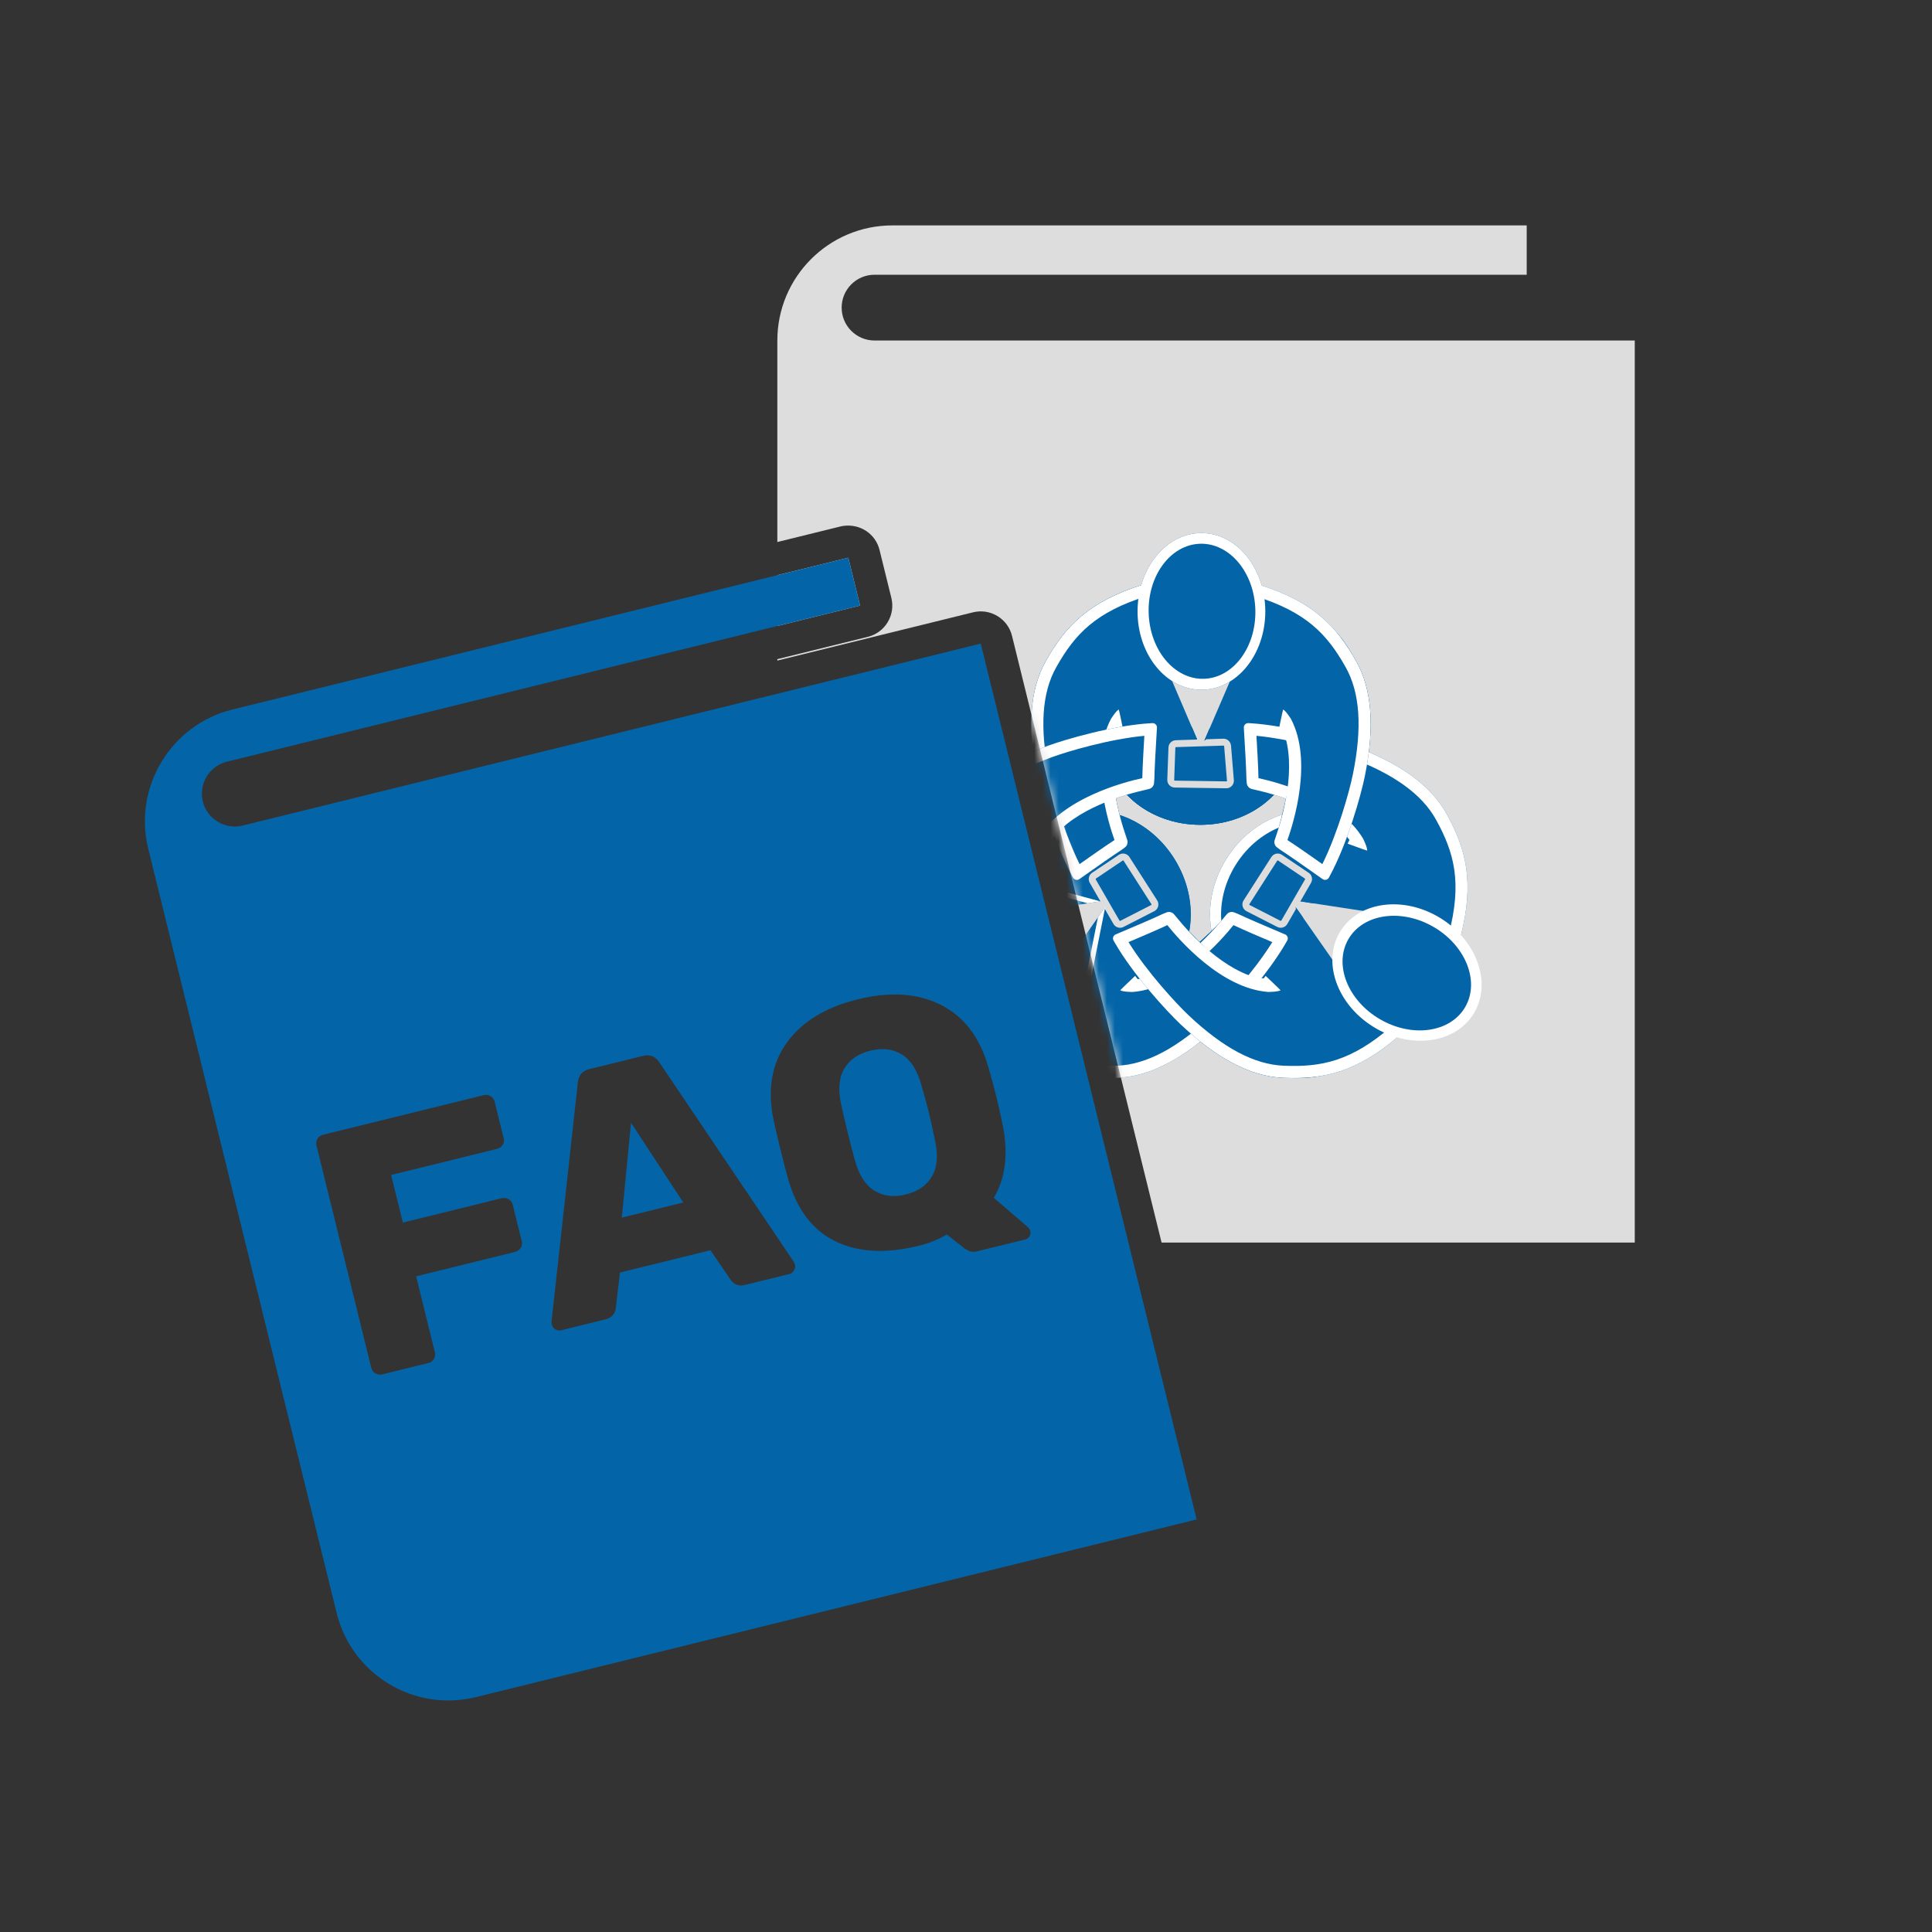
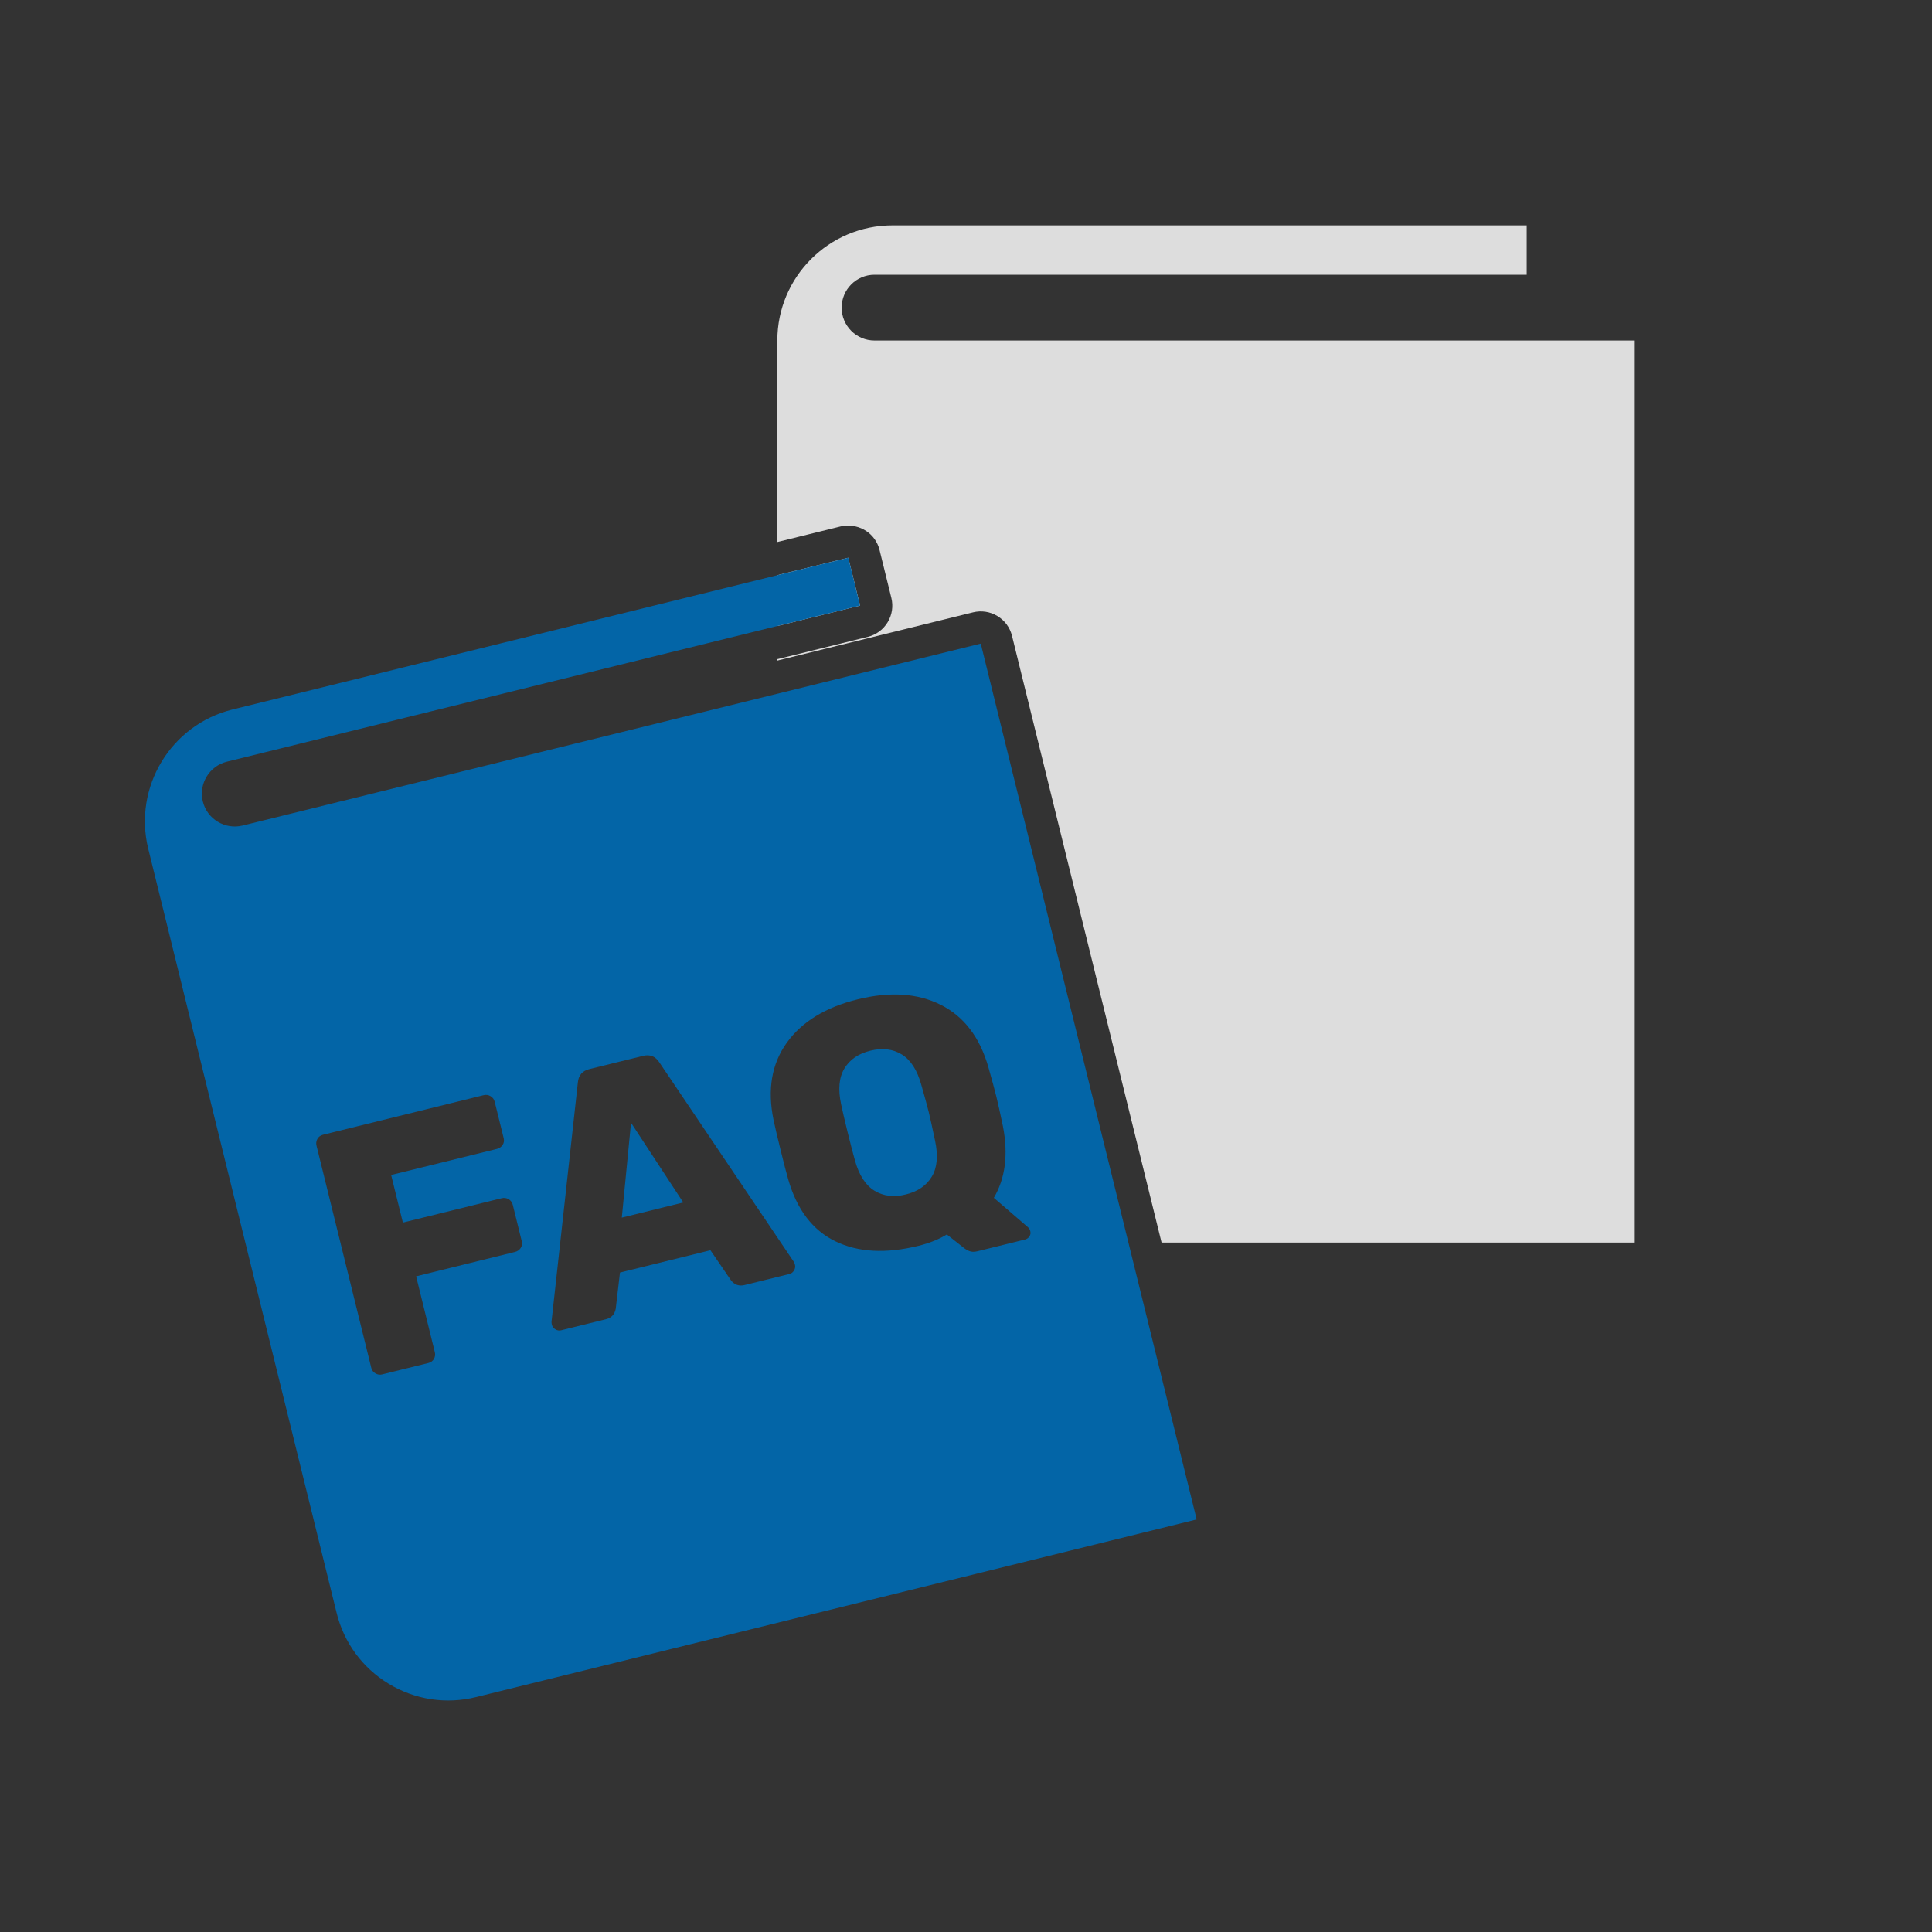
<svg xmlns="http://www.w3.org/2000/svg" width="240" height="240" viewBox="0 0 240 240" fill="none">
  <rect x="0" y="0" width="240" height="240" fill="#333333" stroke="none" />
  <path d="M128.956 42.299H108.638C106.382 42.299 104.553 40.47 104.553 38.214C104.553 35.957 106.382 34.128 108.638 34.128H189.653V28H110.863C102.966 28 96.564 34.402 96.564 42.299V67.332L104.42 65.395C104.453 65.387 104.488 65.379 104.522 65.373L104.724 65.334C106.862 65.028 108.767 66.322 109.26 68.321L110.727 74.272C110.983 75.308 110.82 76.383 110.267 77.298C109.714 78.212 108.838 78.857 107.801 79.112L96.564 81.882V82.059L120.876 76.065C121.911 75.81 122.986 75.973 123.902 76.526C124.816 77.078 125.461 77.954 125.717 78.991L144.295 154.355H203.076V42.299H128.956Z" fill="#DDDDDD" />
  <path d="M105.377 69.282L105.326 69.291L96.564 71.451V77.763L106.844 75.228L105.377 69.282Z" fill="#DDDDDD" />
  <mask id="mask0_504_21" style="mask-type:alpha" maskUnits="userSpaceOnUse" x="96" y="28" width="108" height="127">
-     <path d="M128.956 42.299H108.638C106.382 42.299 104.553 40.47 104.553 38.214C104.553 35.957 106.382 34.128 108.638 34.128H189.653V28H110.863C102.966 28 96.564 34.402 96.564 42.299V67.332L104.42 65.395C104.453 65.387 104.488 65.379 104.522 65.373L104.724 65.334C106.862 65.028 108.767 66.322 109.26 68.321L110.727 74.272C110.983 75.308 110.82 76.383 110.267 77.298C109.714 78.212 108.838 78.857 107.801 79.112L96.564 81.882V82.059L120.876 76.065C121.911 75.81 122.986 75.973 123.902 76.526C124.816 77.078 125.461 77.954 125.717 78.991L144.295 154.355H203.076V42.299H128.956Z" fill="#DDDDDD" />
-   </mask>
+     </mask>
  <g mask="url(#mask0_504_21)">
    <path d="M139.065 114.355L136.116 109.242C136.095 109.206 136.106 109.159 136.141 109.135L139.466 106.901C139.489 106.886 139.512 106.886 139.527 106.889C139.542 106.893 139.563 106.901 139.579 106.925L143.03 112.312C143.051 112.336 143.044 112.361 143.04 112.377C143.035 112.393 143.025 112.414 142.998 112.427L139.172 114.386C139.133 114.406 139.086 114.389 139.065 114.355Z" fill="#0365A7" />
    <path d="M151.594 127.233C153.269 125.655 157.475 121.089 159.784 117.049L159.902 116.842C160.063 116.561 159.942 116.203 159.643 116.077L159.423 115.985C157.185 115.045 154.74 113.986 153.797 113.536C153.717 113.498 153.515 113.418 153.311 113.34C152.986 113.217 152.619 113.31 152.393 113.575C152.254 113.739 152.103 113.917 151.997 114.048C151.12 115.129 148.921 117.659 146.163 119.526C148.524 116.103 148.568 111.012 145.915 106.733C143.341 102.582 138.954 100.366 134.937 100.778C137.756 99.246 140.828 98.447 142.14 98.153C142.305 98.116 142.531 98.06 142.74 98.008C143.077 97.924 143.324 97.636 143.358 97.29C143.379 97.073 143.398 96.856 143.399 96.768C143.414 95.723 143.553 93.062 143.706 90.639L143.721 90.401C143.741 90.078 143.474 89.81 143.151 89.829L142.913 89.843C138.268 90.116 132.309 91.854 130.15 92.653C124.26 94.833 120.458 97.599 118.526 101.109C116.138 105.45 115.019 109.531 116.816 116.456L124.344 128.596C129.748 133.285 133.902 134.096 138.852 133.886C142.855 133.716 147.023 131.54 151.594 127.233ZM143.389 113.19L139.562 115.149C139.117 115.377 138.571 115.21 138.323 114.783L137.186 112.812L132.489 119.544L128.405 113.234L136.7 111.97L135.374 109.67C135.128 109.245 135.256 108.697 135.663 108.423L138.988 106.19C139.199 106.048 139.452 105.998 139.701 106.05C139.95 106.102 140.163 106.248 140.3 106.462L143.751 111.85C143.754 111.854 143.756 111.857 143.759 111.861C143.895 112.082 143.935 112.35 143.867 112.6C143.798 112.855 143.624 113.07 143.389 113.19Z" fill="#0365A7" />
    <path d="M127.635 127.555C132.204 124.722 134.035 119.406 131.725 115.682C129.416 111.958 123.84 111.236 119.272 114.069C114.703 116.902 112.872 122.217 115.182 125.941C117.491 129.665 123.067 130.388 127.635 127.555Z" fill="white" />
    <path d="M126.82 126.607C130.822 124.271 132.57 119.813 130.724 116.651C128.878 113.489 124.137 112.819 120.135 115.156C116.133 117.492 114.385 121.95 116.231 125.112C118.077 128.274 122.818 128.944 126.82 126.607Z" fill="#0365A7" />
    <path d="M145.915 106.733C142.503 101.231 135.905 99.125 131.206 102.039C130.753 102.32 130.325 102.643 129.932 103.002L130.858 104.017C131.189 103.716 131.55 103.443 131.931 103.207C135.985 100.693 141.734 102.599 144.747 107.457C147.759 112.315 146.911 118.313 142.857 120.827C142.358 121.136 141.822 121.385 141.263 121.567L141.688 122.874C142.351 122.658 142.988 122.362 143.581 121.995C148.28 119.081 149.326 112.235 145.915 106.733Z" fill="#0365A7" />
    <path d="M135.11 112.212L125.756 109.688L124.512 111.985C124.468 112.066 124.391 112.124 124.301 112.145C124.212 112.165 124.117 112.147 124.042 112.093L122.357 110.888C120.953 112.613 119.625 114.831 119.314 115.535L118.725 115.276C119.072 114.49 120.522 112.069 122.055 110.245C122.163 110.116 122.351 110.093 122.488 110.19L124.12 111.358L125.312 109.158C125.383 109.027 125.534 108.962 125.678 109.001L136.687 111.972L135.11 112.212Z" fill="white" />
    <path d="M132.311 126.69C129.995 127.253 127.183 127.475 126.324 127.436L126.353 126.794C127.122 126.829 129.7 126.624 131.869 126.133L131.539 124.088C131.524 123.997 131.549 123.904 131.608 123.833C131.666 123.762 131.752 123.719 131.845 123.716L134.455 123.622L136.384 113.961L137.302 112.645L135.036 123.997C135.007 124.143 134.881 124.25 134.732 124.256L132.232 124.345L132.552 126.327C132.579 126.492 132.474 126.651 132.311 126.69Z" fill="white" />
    <path d="M151.985 92.621L146.086 92.81C146.044 92.811 146.01 92.845 146.008 92.887L145.862 96.89C145.861 96.918 145.873 96.937 145.884 96.948C145.895 96.959 145.913 96.973 145.941 96.973L152.338 97.067C152.37 97.072 152.387 97.053 152.399 97.041C152.41 97.029 152.422 97.009 152.42 96.98L152.068 92.695C152.064 92.653 152.025 92.621 151.985 92.621Z" fill="#DDDDDD" />
    <path d="M168.471 82.147C166.041 77.829 163.163 74.727 156.33 72.605H142.046C135.213 74.727 132.334 77.829 129.904 82.147C127.939 85.638 127.592 90.328 128.843 96.482C129.302 98.737 130.966 104.718 133.182 108.81L133.295 109.019C133.449 109.304 133.818 109.389 134.082 109.202L134.276 109.064C136.254 107.657 138.443 106.137 139.323 105.573C139.397 105.525 139.571 105.395 139.745 105.263C140.021 105.052 140.135 104.69 140.029 104.359C139.964 104.154 139.892 103.933 139.836 103.773C139.395 102.503 138.455 99.472 138.271 96.268C140.038 99.899 144.233 102.459 149.117 102.459C154.152 102.459 158.456 99.738 160.121 95.928C159.987 99.256 158.996 102.458 158.54 103.773C158.484 103.933 158.412 104.154 158.346 104.359C158.24 104.69 158.354 105.052 158.631 105.263C158.804 105.395 158.978 105.525 159.053 105.573C159.933 106.137 162.121 107.657 164.1 109.064L164.294 109.202C164.558 109.389 164.926 109.304 165.081 109.019L165.194 108.81C167.41 104.718 169.074 98.737 169.533 96.482C170.784 90.328 170.437 85.638 168.471 82.147ZM153.025 97.627C152.848 97.816 152.599 97.924 152.34 97.924C152.335 97.924 152.331 97.924 152.326 97.924L145.929 97.831C145.674 97.827 145.438 97.723 145.262 97.539C145.087 97.354 144.996 97.113 145.005 96.859L145.151 92.856C145.169 92.365 145.568 91.969 146.059 91.953L148.712 91.868L145.415 84.152L152.93 84.298L149.683 91.837L151.958 91.764C152.451 91.751 152.881 92.126 152.922 92.625L153.274 96.909C153.296 97.172 153.205 97.434 153.025 97.627Z" fill="#DDDDDD" />
    <path d="M149.245 85.684C153.627 85.684 157.18 81.326 157.18 75.951C157.18 70.575 153.627 66.217 149.245 66.217C144.863 66.217 141.311 70.575 141.311 75.951C141.311 81.326 144.863 85.684 149.245 85.684Z" fill="#0365A7" />
    <path d="M149.541 84.323C153.201 84.225 156.068 80.39 155.945 75.757C155.821 71.125 152.754 67.448 149.093 67.546C145.433 67.644 142.566 71.478 142.69 76.111C142.813 80.744 145.88 84.42 149.541 84.323Z" fill="#DDDDDD" />
    <path d="M139.523 90.652C139.523 90.652 139.053 88.35 138.979 88.134C138.609 88.335 137.991 89.337 137.991 89.337C135.29 94.525 137.664 102.157 138.447 104.356C137.385 105.037 135.349 106.466 134.11 107.342C132.17 103.449 130.73 98.232 130.313 96.183C129.137 90.397 129.431 86.047 131.212 82.883C133.519 78.783 136.104 76.021 142.491 74.038L142.046 72.605C135.213 74.727 132.334 77.829 129.904 82.147C127.939 85.638 127.592 90.328 128.843 96.482C129.302 98.737 130.966 104.718 133.182 108.81L133.295 109.019C133.449 109.304 133.818 109.389 134.082 109.202L134.276 109.064C136.254 107.657 138.443 106.137 139.323 105.573C139.397 105.525 139.571 105.395 139.745 105.263C140.021 105.052 140.135 104.69 140.029 104.359C139.964 104.154 139.892 103.933 139.836 103.773C139.133 101.749 137.16 95.249 139.009 90.708L139.523 90.652Z" fill="#0365A7" />
    <path d="M149.117 102.459C142.643 102.459 137.376 97.961 137.376 92.433C137.376 91.9 137.426 91.365 137.523 90.842L138.875 91.094C138.792 91.534 138.751 91.984 138.751 92.433C138.751 97.204 143.401 101.085 149.117 101.085C154.833 101.085 159.484 97.204 159.484 92.433C159.484 91.846 159.413 91.259 159.273 90.689L160.607 90.361C160.774 91.038 160.858 91.735 160.858 92.433C160.858 97.961 155.591 102.459 149.117 102.459Z" fill="#0365A7" />
    <path d="M148.08 90.389L141.005 83.77L142.301 81.502C142.347 81.422 142.356 81.326 142.326 81.239C142.296 81.152 142.231 81.081 142.145 81.046L140.233 80.249C140.959 78.146 142.144 75.849 142.579 75.213L142.048 74.85C141.563 75.559 140.27 78.066 139.528 80.331C139.475 80.49 139.554 80.663 139.709 80.728L141.562 81.499L140.32 83.672C140.246 83.801 140.271 83.964 140.38 84.066L148.706 91.856L148.08 90.389Z" fill="#0365A7" />
    <path d="M158.909 80.38C158.166 78.116 156.873 75.608 156.388 74.899L155.857 75.262C156.292 75.898 157.477 78.195 158.203 80.299L156.291 81.095C156.206 81.131 156.14 81.201 156.11 81.288C156.08 81.375 156.09 81.471 156.135 81.551L157.432 83.819L150.238 90.55L149.603 92.024L158.057 84.115C158.165 84.013 158.19 83.85 158.116 83.721L156.874 81.549L158.727 80.777C158.882 80.712 158.961 80.539 158.909 80.38Z" fill="#0365A7" />
    <path d="M151.985 92.621L146.086 92.81C146.044 92.811 146.01 92.845 146.008 92.887L145.862 96.89C145.861 96.918 145.873 96.937 145.884 96.948C145.895 96.959 145.913 96.973 145.941 96.973L152.338 97.067C152.37 97.072 152.387 97.053 152.399 97.041C152.41 97.029 152.422 97.009 152.42 96.98L152.068 92.695C152.064 92.653 152.025 92.621 151.985 92.621Z" fill="#0365A7" />
    <path d="M168.471 82.147C166.041 77.829 163.163 74.727 156.33 72.605H142.046C135.213 74.727 132.334 77.829 129.904 82.147C127.939 85.638 127.592 90.328 128.843 96.482C129.302 98.737 130.966 104.718 133.182 108.81L133.295 109.019C133.449 109.304 133.818 109.389 134.082 109.202L134.276 109.064C136.254 107.657 138.443 106.137 139.323 105.573C139.397 105.525 139.571 105.395 139.745 105.263C140.021 105.052 140.135 104.69 140.029 104.359C139.964 104.154 139.892 103.933 139.836 103.773C139.395 102.503 138.455 99.472 138.271 96.268C140.038 99.899 144.233 102.459 149.117 102.459C154.152 102.459 158.456 99.738 160.121 95.928C159.987 99.256 158.996 102.458 158.54 103.773C158.484 103.933 158.412 104.154 158.346 104.359C158.24 104.69 158.354 105.052 158.631 105.263C158.804 105.395 158.978 105.525 159.053 105.573C159.933 106.137 162.121 107.657 164.1 109.064L164.294 109.202C164.558 109.389 164.926 109.304 165.081 109.019L165.194 108.81C167.41 104.718 169.074 98.737 169.533 96.482C170.784 90.328 170.437 85.638 168.471 82.147ZM153.025 97.627C152.848 97.816 152.599 97.924 152.34 97.924C152.335 97.924 152.331 97.924 152.326 97.924L145.929 97.831C145.674 97.827 145.438 97.723 145.262 97.539C145.087 97.354 144.996 97.113 145.005 96.859L145.151 92.856C145.169 92.365 145.568 91.969 146.059 91.953L148.712 91.868L145.415 84.152L152.93 84.298L149.683 91.837L151.958 91.764C152.451 91.751 152.881 92.126 152.922 92.625L153.274 96.909C153.296 97.172 153.205 97.434 153.025 97.627Z" fill="#0365A7" />
    <path d="M139.523 90.652C139.523 90.652 139.053 88.35 138.979 88.134C138.609 88.335 137.991 89.337 137.991 89.337C135.29 94.525 137.664 102.157 138.447 104.356C137.385 105.037 135.349 106.466 134.11 107.342C132.17 103.449 130.73 98.232 130.313 96.183C129.137 90.397 129.431 86.047 131.212 82.883C133.519 78.783 136.104 76.021 142.491 74.038L142.046 72.605C135.213 74.727 132.334 77.829 129.904 82.147C127.939 85.638 127.592 90.328 128.843 96.482C129.302 98.737 130.966 104.718 133.182 108.81L133.295 109.019C133.449 109.304 133.818 109.389 134.082 109.202L134.276 109.064C136.254 107.657 138.443 106.137 139.323 105.573C139.397 105.525 139.571 105.395 139.745 105.263C140.021 105.052 140.135 104.69 140.029 104.359C139.964 104.154 139.892 103.933 139.836 103.773C139.133 101.749 137.16 95.249 139.009 90.708L139.523 90.652Z" fill="white" />
    <path d="M149.117 102.459C142.643 102.459 137.376 97.961 137.376 92.433C137.376 91.9 137.426 91.365 137.523 90.842L138.875 91.094C138.792 91.534 138.751 91.984 138.751 92.433C138.751 97.204 143.401 101.085 149.117 101.085C154.833 101.085 159.484 97.204 159.484 92.433C159.484 91.846 159.413 91.259 159.273 90.689L160.607 90.361C160.774 91.038 160.858 91.735 160.858 92.433C160.858 97.961 155.591 102.459 149.117 102.459Z" fill="#0365A7" />
    <path d="M148.08 90.389L141.005 83.77L142.301 81.502C142.347 81.422 142.356 81.326 142.326 81.239C142.296 81.152 142.231 81.081 142.145 81.046L140.233 80.249C140.959 78.146 142.144 75.849 142.579 75.213L142.048 74.85C141.563 75.559 140.27 78.066 139.528 80.331C139.475 80.49 139.554 80.663 139.709 80.728L141.562 81.499L140.32 83.672C140.246 83.801 140.271 83.964 140.38 84.066L148.706 91.856L148.08 90.389Z" fill="#0365A7" />
    <path d="M158.909 80.38C158.166 78.116 156.873 75.608 156.388 74.899L155.857 75.262C156.292 75.898 157.477 78.195 158.203 80.299L156.291 81.095C156.206 81.131 156.14 81.201 156.11 81.288C156.08 81.375 156.09 81.471 156.135 81.551L157.432 83.819L150.238 90.55L149.603 92.024L158.057 84.115C158.165 84.013 158.19 83.85 158.116 83.721L156.874 81.549L158.727 80.777C158.882 80.712 158.961 80.539 158.909 80.38Z" fill="#0365A7" />
    <path d="M149.245 85.684C153.627 85.684 157.18 81.326 157.18 75.951C157.18 70.575 153.627 66.217 149.245 66.217C144.863 66.217 141.311 70.575 141.311 75.951C141.311 81.326 144.863 85.684 149.245 85.684Z" fill="white" />
    <path d="M149.541 84.323C153.201 84.225 156.068 80.39 155.945 75.757C155.821 71.125 152.754 67.448 149.093 67.546C145.433 67.644 142.566 71.478 142.69 76.111C142.813 80.744 145.88 84.42 149.541 84.323Z" fill="#0365A7" />
    <path d="M127.098 106.949C128.038 106.429 128.89 105.785 129.584 105.026C130.433 104.098 130.86 102.937 131.895 102.114C132.862 101.344 139.158 98.448 142.14 98.153C142.308 98.136 142.531 98.06 142.74 98.008C143.077 97.924 143.324 97.636 143.358 97.29C143.379 97.073 143.398 96.856 143.399 96.768C143.414 95.723 143.553 93.062 143.706 90.639L143.721 90.401C143.741 90.078 143.474 89.81 143.151 89.829L142.913 89.843C138.268 90.116 132.309 91.854 130.15 92.653C124.26 94.833 120.458 97.599 118.527 101.109C118.315 101.493 118.164 101.967 118.072 102.398C118.017 102.656 118.005 102.921 117.995 103.185C117.978 103.666 117.969 104.151 118.051 104.626C118.139 105.131 118.327 105.613 118.542 106.078C118.741 106.511 118.966 106.936 119.264 107.308C119.562 107.679 119.938 107.998 120.381 108.174C121.452 108.598 122.715 108.462 123.801 108.208C124.949 107.939 126.066 107.521 127.098 106.949Z" fill="#0365A7" />
    <path d="M130.824 104.802C130.824 104.802 128.62 105.615 128.398 105.667C128.373 105.245 128.899 104.193 128.899 104.193C131.884 99.163 139.622 97.158 141.903 96.665C141.923 95.403 142.064 92.92 142.155 91.405C137.825 91.809 132.631 93.334 130.671 94.06C125.134 96.109 121.591 98.652 119.841 101.833C117.573 105.954 116.588 109.607 118.268 116.079L116.816 116.456C115.019 109.531 116.138 105.45 118.526 101.109C120.458 97.599 124.26 94.833 130.15 92.653C132.309 91.854 138.268 90.116 142.913 89.843L143.151 89.829C143.474 89.81 143.741 90.078 143.721 90.401L143.706 90.639C143.553 93.062 143.414 95.723 143.399 96.768C143.398 96.856 143.379 97.073 143.358 97.29C143.324 97.636 143.077 97.924 142.74 98.008C142.531 98.06 142.305 98.116 142.14 98.153C140.049 98.622 133.485 100.371 130.6 104.335L130.824 104.802Z" fill="white" />
    <path d="M159.169 114.355L162.118 109.242C162.139 109.206 162.128 109.159 162.093 109.135L158.769 106.901C158.746 106.886 158.723 106.886 158.708 106.889C158.692 106.893 158.671 106.901 158.656 106.925L155.205 112.312C155.184 112.336 155.191 112.361 155.195 112.377C155.199 112.393 155.21 112.414 155.236 112.427L159.063 114.386C159.101 114.406 159.148 114.389 159.169 114.355Z" fill="#0365A7" />
    <path d="M159.383 133.886C164.333 134.096 168.486 133.285 173.891 128.596L181.419 116.456C183.216 109.531 182.097 105.45 179.708 101.109C177.777 97.599 173.974 94.833 168.085 92.653C165.926 91.854 159.966 90.116 155.321 89.843L155.084 89.829C154.76 89.81 154.493 90.078 154.514 90.401L154.529 90.639C154.682 93.062 154.82 95.723 154.836 96.768C154.837 96.856 154.856 97.073 154.877 97.29C154.91 97.636 155.158 97.924 155.495 98.008C155.703 98.06 155.93 98.116 156.095 98.153C157.406 98.447 160.478 99.246 163.298 100.778C159.281 100.366 154.894 102.582 152.32 106.733C149.667 111.012 149.711 116.103 152.071 119.526C149.314 117.659 147.115 115.129 146.238 114.048C146.131 113.917 145.981 113.739 145.841 113.575C145.616 113.31 145.249 113.217 144.924 113.34C144.72 113.418 144.518 113.498 144.438 113.536C143.495 113.986 141.049 115.045 138.811 115.985L138.592 116.077C138.293 116.203 138.172 116.561 138.332 116.842L138.45 117.049C140.76 121.089 144.966 125.655 146.641 127.233C151.212 131.54 155.38 133.716 159.383 133.886ZM154.368 112.6C154.3 112.35 154.339 112.082 154.476 111.861C154.478 111.857 154.481 111.854 154.483 111.85L157.934 106.462C158.072 106.248 158.284 106.102 158.533 106.05C158.782 105.998 159.036 106.048 159.247 106.19L162.571 108.423C162.979 108.697 163.106 109.245 162.861 109.67L161.535 111.97L169.83 113.234L165.746 119.544L161.049 112.812L159.912 114.783C159.664 115.21 159.118 115.377 158.672 115.149L154.846 113.19C154.611 113.07 154.437 112.855 154.368 112.6Z" fill="#0365A7" />
    <path d="M167.411 104.802C167.411 104.802 169.615 105.615 169.837 105.667C169.862 105.245 169.336 104.193 169.336 104.193C166.351 99.163 158.613 97.158 156.331 96.665C156.312 95.403 156.171 92.92 156.079 91.405C160.41 91.809 165.603 93.334 167.564 94.06C173.101 96.109 176.644 98.652 178.394 101.833C180.662 105.954 181.647 109.607 179.967 116.079L181.419 116.456C183.216 109.531 182.097 105.45 179.708 101.109C177.777 97.599 173.975 94.833 168.085 92.653C165.926 91.854 159.966 90.116 155.321 89.843L155.084 89.829C154.76 89.81 154.493 90.078 154.514 90.401L154.529 90.639C154.682 93.062 154.82 95.723 154.836 96.768C154.837 96.856 154.856 97.073 154.877 97.29C154.91 97.636 155.158 97.924 155.495 98.008C155.704 98.06 155.93 98.116 156.095 98.153C158.186 98.622 164.75 100.371 167.635 104.335L167.411 104.802Z" fill="white" />
    <path d="M152.32 106.733C155.732 101.231 162.33 99.125 167.028 102.039C167.481 102.32 166.685 103.443 166.304 103.207C162.25 100.693 156.501 102.599 153.488 107.457C150.476 112.315 151.323 118.313 155.378 120.827C155.877 121.136 156.413 121.385 156.971 121.567L156.546 122.874C155.883 122.658 155.246 122.362 154.653 121.995C149.955 119.081 148.908 112.235 152.32 106.733Z" fill="white" />
-     <path d="M151.594 127.233C153.269 125.655 157.475 121.089 159.784 117.049L159.903 116.842C160.063 116.561 159.942 116.203 159.643 116.077L159.424 115.985C157.186 115.045 154.74 113.986 153.797 113.536C153.717 113.498 153.515 113.418 153.311 113.34C152.986 113.217 152.619 113.31 152.393 113.575C152.254 113.739 152.103 113.917 151.997 114.048C150.664 115.692 148.913 116.919 147.549 118.484C146.044 120.212 145.153 122.873 143.861 124.833C143.567 125.281 143.26 125.734 143.116 126.25C142.842 127.233 143.196 128.269 143.545 129.228C143.698 129.646 143.85 130.065 144.003 130.484C144.073 130.676 144.154 130.882 144.328 130.99C144.489 131.089 144.691 131.08 144.879 131.064C147.785 130.814 149.533 129.175 151.594 127.233Z" fill="#0365A7" />
    <path d="M141.011 121.229C141.011 121.229 139.303 122.841 139.158 123.018C139.524 123.227 140.7 123.224 140.7 123.224C146.533 122.786 151.769 116.746 153.224 114.921C154.363 115.465 156.651 116.442 158.048 117.033C155.762 120.734 152.087 124.707 150.565 126.141C146.268 130.19 142.416 132.233 138.788 132.387C134.088 132.587 130.378 131.845 125.327 127.463L124.344 128.596C129.749 133.284 133.902 134.096 138.852 133.886C142.855 133.716 147.023 131.54 151.594 127.233C153.269 125.655 157.475 121.089 159.784 117.049L159.903 116.842C160.063 116.561 159.942 116.203 159.643 116.077L159.424 115.985C157.186 115.045 154.74 113.986 153.797 113.536C153.717 113.498 153.515 113.418 153.311 113.34C152.986 113.217 152.619 113.31 152.393 113.575C152.254 113.739 152.103 113.917 151.997 114.048C150.647 115.712 146.163 120.815 141.329 121.637L141.011 121.229Z" fill="white" />
-     <path d="M163.124 112.212L172.478 109.688L173.723 111.985C173.767 112.066 173.843 112.124 173.933 112.145C174.023 112.165 174.117 112.147 174.192 112.093L175.877 110.888C177.282 112.613 178.61 114.831 178.921 115.535L179.509 115.276C179.162 114.49 177.713 112.069 176.18 110.245C176.072 110.116 175.883 110.093 175.747 110.19L174.115 111.358L172.923 109.158C172.852 109.027 172.7 108.962 172.556 109.001L161.548 111.972L163.124 112.212Z" fill="#0365A7" />
    <path d="M165.924 126.69C168.24 127.253 171.052 127.475 171.91 127.436L171.881 126.794C171.112 126.829 168.535 126.624 166.365 126.133L166.696 124.088C166.711 123.997 166.685 123.904 166.627 123.833C166.568 123.762 166.482 123.719 166.39 123.716L163.779 123.622L161.851 113.961L160.932 112.645L163.199 123.997C163.228 124.143 163.354 124.25 163.502 124.256L166.003 124.345L165.683 126.327C165.656 126.492 165.761 126.651 165.924 126.69Z" fill="#0365A7" />
    <path d="M183.053 125.941C185.363 122.217 183.531 116.901 178.963 114.068C174.395 111.235 168.819 111.958 166.509 115.682C164.2 119.406 166.031 124.722 170.6 127.555C175.168 130.388 180.744 129.665 183.053 125.941Z" fill="white" />
-     <path d="M182.004 125.112C183.85 121.95 182.102 117.493 178.1 115.156C174.098 112.82 169.357 113.489 167.511 116.651C165.664 119.813 167.412 124.271 171.415 126.607C175.417 128.944 180.158 128.274 182.004 125.112Z" fill="#0365A7" />
    <path d="M146.238 114.048C146.131 113.917 145.981 113.739 145.841 113.575C145.616 113.31 145.249 113.217 144.924 113.34C144.72 113.418 144.518 113.498 144.438 113.536C143.495 113.986 141.049 115.045 138.811 115.985L138.592 116.077C138.293 116.203 138.172 116.561 138.332 116.842L138.45 117.049C140.76 121.089 144.966 125.655 146.641 127.233C151.212 131.54 155.38 133.716 159.383 133.886C162.573 134.021 167.918 134.114 166.439 129.361C166.031 128.05 165.38 126.805 164.464 125.783C163.106 124.269 161.247 123.316 159.433 122.397C158.416 121.882 154.021 122.168 149.398 117.398C148.33 116.296 147.205 115.24 146.238 114.048Z" fill="#0365A7" />
    <path d="M157.224 121.229C157.224 121.229 158.932 122.841 159.077 123.018C158.711 123.227 157.534 123.224 157.534 123.224C151.701 122.786 146.466 116.746 145.011 114.921C143.872 115.465 141.584 116.442 140.187 117.033C142.473 120.734 146.148 124.707 147.67 126.141C151.967 130.19 155.819 132.233 159.447 132.387C164.147 132.587 167.856 131.845 172.907 127.463L173.891 128.596C168.486 133.284 164.333 134.096 159.383 133.886C155.38 133.716 151.212 131.54 146.641 127.233C144.966 125.655 140.76 121.089 138.45 117.049L138.332 116.842C138.172 116.561 138.293 116.203 138.592 116.077L138.811 115.985C141.049 115.045 143.495 113.986 144.438 113.536C144.518 113.498 144.72 113.418 144.924 113.34C145.249 113.217 145.616 113.31 145.841 113.575C145.981 113.739 146.131 113.917 146.238 114.048C147.588 115.712 152.072 120.815 156.905 121.637L157.224 121.229Z" fill="white" />
    <path d="M158.54 103.773C158.484 103.933 158.412 104.154 158.346 104.359C158.241 104.69 158.354 105.052 158.631 105.263C158.805 105.395 158.978 105.525 159.053 105.573C159.933 106.137 162.122 107.657 164.1 109.064L164.294 109.202C164.558 109.389 164.927 109.304 165.081 109.019L165.194 108.81C167.41 104.718 169.074 98.737 169.533 96.482C170.784 90.328 170.437 85.638 168.471 82.147C166.905 79.365 164.167 74.773 160.907 78.535C160.008 79.572 159.293 80.781 158.908 82.099C158.336 84.051 158.506 86.133 158.681 88.159C158.78 89.295 161.339 92.88 159.721 99.322C159.348 100.81 159.043 102.323 158.54 103.773Z" fill="#0365A7" />
    <path d="M158.853 90.652C158.853 90.652 159.323 88.35 159.396 88.134C159.767 88.335 160.384 89.337 160.384 89.337C163.086 94.525 160.712 102.157 159.928 104.356C160.991 105.037 163.027 106.466 164.266 107.342C166.205 103.449 167.646 98.232 168.062 96.183C169.239 90.397 168.945 86.047 167.164 82.883C164.857 78.783 162.271 76.021 155.885 74.038L156.33 72.605C163.163 74.727 166.041 77.829 168.471 82.147C170.437 85.638 170.784 90.328 169.533 96.482C169.074 98.737 167.41 104.718 165.194 108.81L165.081 109.019C164.926 109.304 164.558 109.389 164.294 109.202L164.1 109.064C162.121 107.657 159.933 106.137 159.053 105.573C158.978 105.525 158.804 105.395 158.631 105.263C158.354 105.052 158.24 104.69 158.346 104.359C158.412 104.154 158.484 103.933 158.54 103.773C159.242 101.749 161.216 95.249 159.367 90.708L158.853 90.652Z" fill="white" />
  </g>
  <path d="M115.375 138.159C115.2 137.45 114.888 136.309 114.44 134.735C113.928 132.907 113.118 131.655 112.012 130.98C110.905 130.306 109.608 130.152 108.122 130.518C106.634 130.885 105.557 131.624 104.892 132.735C104.225 133.847 104.09 135.332 104.488 137.188C104.655 137.99 104.924 139.141 105.294 140.644C105.671 142.175 105.976 143.348 106.207 144.163C106.719 145.993 107.528 147.244 108.634 147.918C109.741 148.593 111.038 148.747 112.525 148.38C114.012 148.014 115.089 147.275 115.755 146.163C116.421 145.051 116.556 143.567 116.159 141.71C115.811 140.052 115.549 138.868 115.375 138.159Z" fill="#0365A7" />
  <path d="M121.834 79.949L30.14 102.554C27.953 103.09 25.735 101.752 25.196 99.565C24.657 97.378 25.998 95.16 28.184 94.62L106.844 75.228L105.377 69.282L105.326 69.291L28.878 88.138C21.223 90.025 16.53 97.789 18.417 105.444L41.817 200.359C42.731 204.067 45.035 207.198 48.303 209.174C51.571 211.149 55.415 211.732 59.122 210.82L148.655 188.749L121.834 79.949ZM64.681 155.032C64.516 155.283 64.275 155.448 63.961 155.525L51.693 158.55L54.02 167.991C54.09 168.275 54.051 168.547 53.904 168.809C53.756 169.071 53.524 169.241 53.21 169.319L47.462 170.736C47.176 170.806 46.9 170.762 46.633 170.602C46.366 170.442 46.197 170.221 46.128 169.937L39.323 142.336C39.246 142.024 39.282 141.737 39.43 141.475C39.577 141.213 39.808 141.043 40.123 140.965L60.069 136.048C60.384 135.971 60.675 136.012 60.942 136.172C61.209 136.331 61.38 136.567 61.457 136.879L62.569 141.387C62.646 141.699 62.601 141.981 62.436 142.232C62.27 142.483 62.03 142.648 61.715 142.725L48.589 145.961L50.047 151.873L62.315 148.848C62.629 148.771 62.92 148.812 63.187 148.972C63.454 149.131 63.626 149.367 63.703 149.679L64.814 154.187C64.891 154.499 64.847 154.781 64.681 155.032ZM98.633 157.828C98.492 158.058 98.308 158.201 98.079 158.257L92.503 159.632C91.817 159.801 91.253 159.61 90.814 159.056L88.252 155.311L77.014 158.082L76.487 162.588C76.354 163.282 75.945 163.714 75.259 163.883L69.682 165.258C69.453 165.314 69.224 165.274 68.992 165.135C68.761 164.997 68.617 164.814 68.561 164.587C68.519 164.417 68.502 164.286 68.51 164.193L71.784 134.469C71.867 133.576 72.338 133.024 73.196 132.812L79.888 131.163C80.745 130.951 81.418 131.221 81.907 131.973L98.623 156.77C98.672 156.848 98.718 156.972 98.76 157.142C98.816 157.369 98.773 157.598 98.633 157.828ZM127.329 153.979L121.409 155.438C121.008 155.537 120.664 155.524 120.376 155.4C120.087 155.275 119.807 155.096 119.538 154.862L117.618 153.35C116.644 153.951 115.471 154.421 114.098 154.76C110.037 155.761 106.593 155.572 103.766 154.194C100.938 152.816 98.985 150.245 97.906 146.48C97.681 145.694 97.367 144.478 96.961 142.834C96.556 141.19 96.266 139.953 96.092 139.123C95.312 135.345 95.859 132.151 97.733 129.538C99.607 126.926 102.545 125.126 106.549 124.139C110.552 123.152 113.991 123.38 116.864 124.821C119.738 126.264 121.707 128.838 122.773 132.545C123.235 134.176 123.568 135.402 123.771 136.224C123.98 137.075 124.252 138.301 124.587 139.903C125.268 143.405 124.891 146.369 123.458 148.798L127.733 152.481C127.861 152.63 127.938 152.761 127.966 152.874L127.998 153.002C128.047 153.2 128.005 153.399 127.872 153.597C127.738 153.795 127.557 153.923 127.329 153.979Z" fill="#0365A7" />
  <path d="M77.243 151.258L84.878 149.376L78.387 139.472L77.243 151.258Z" fill="#0365A7" />
</svg>